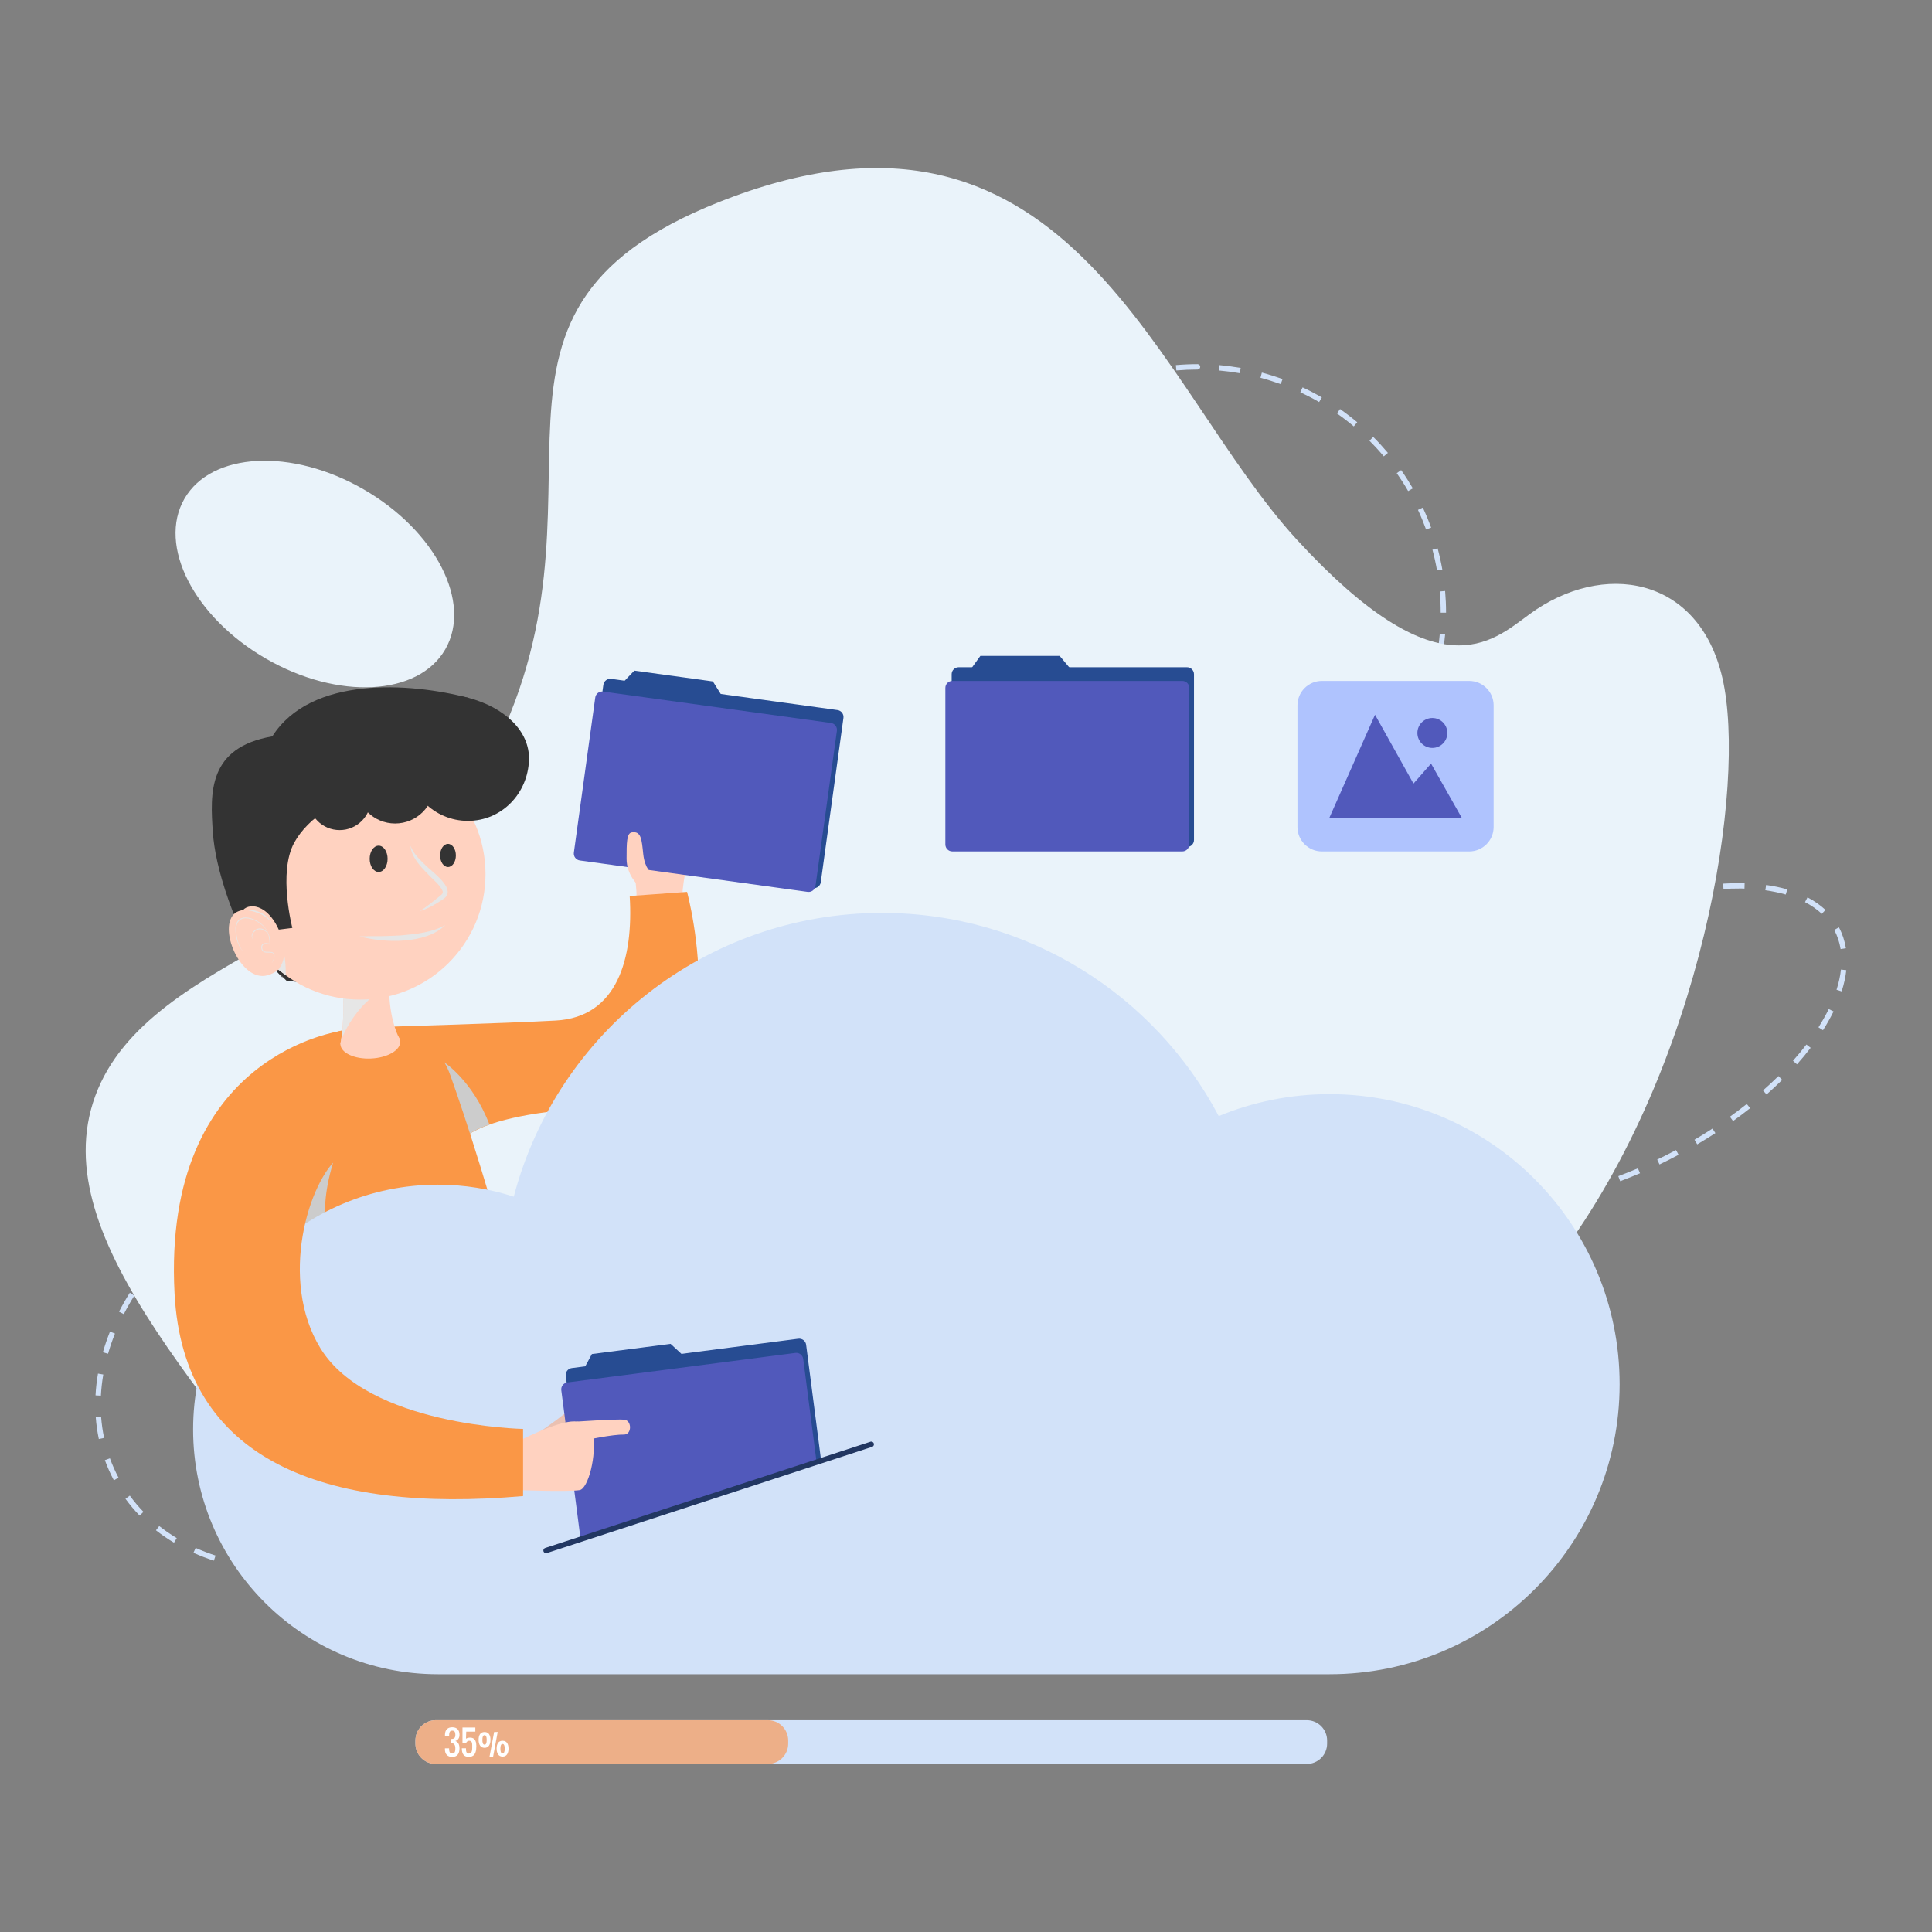
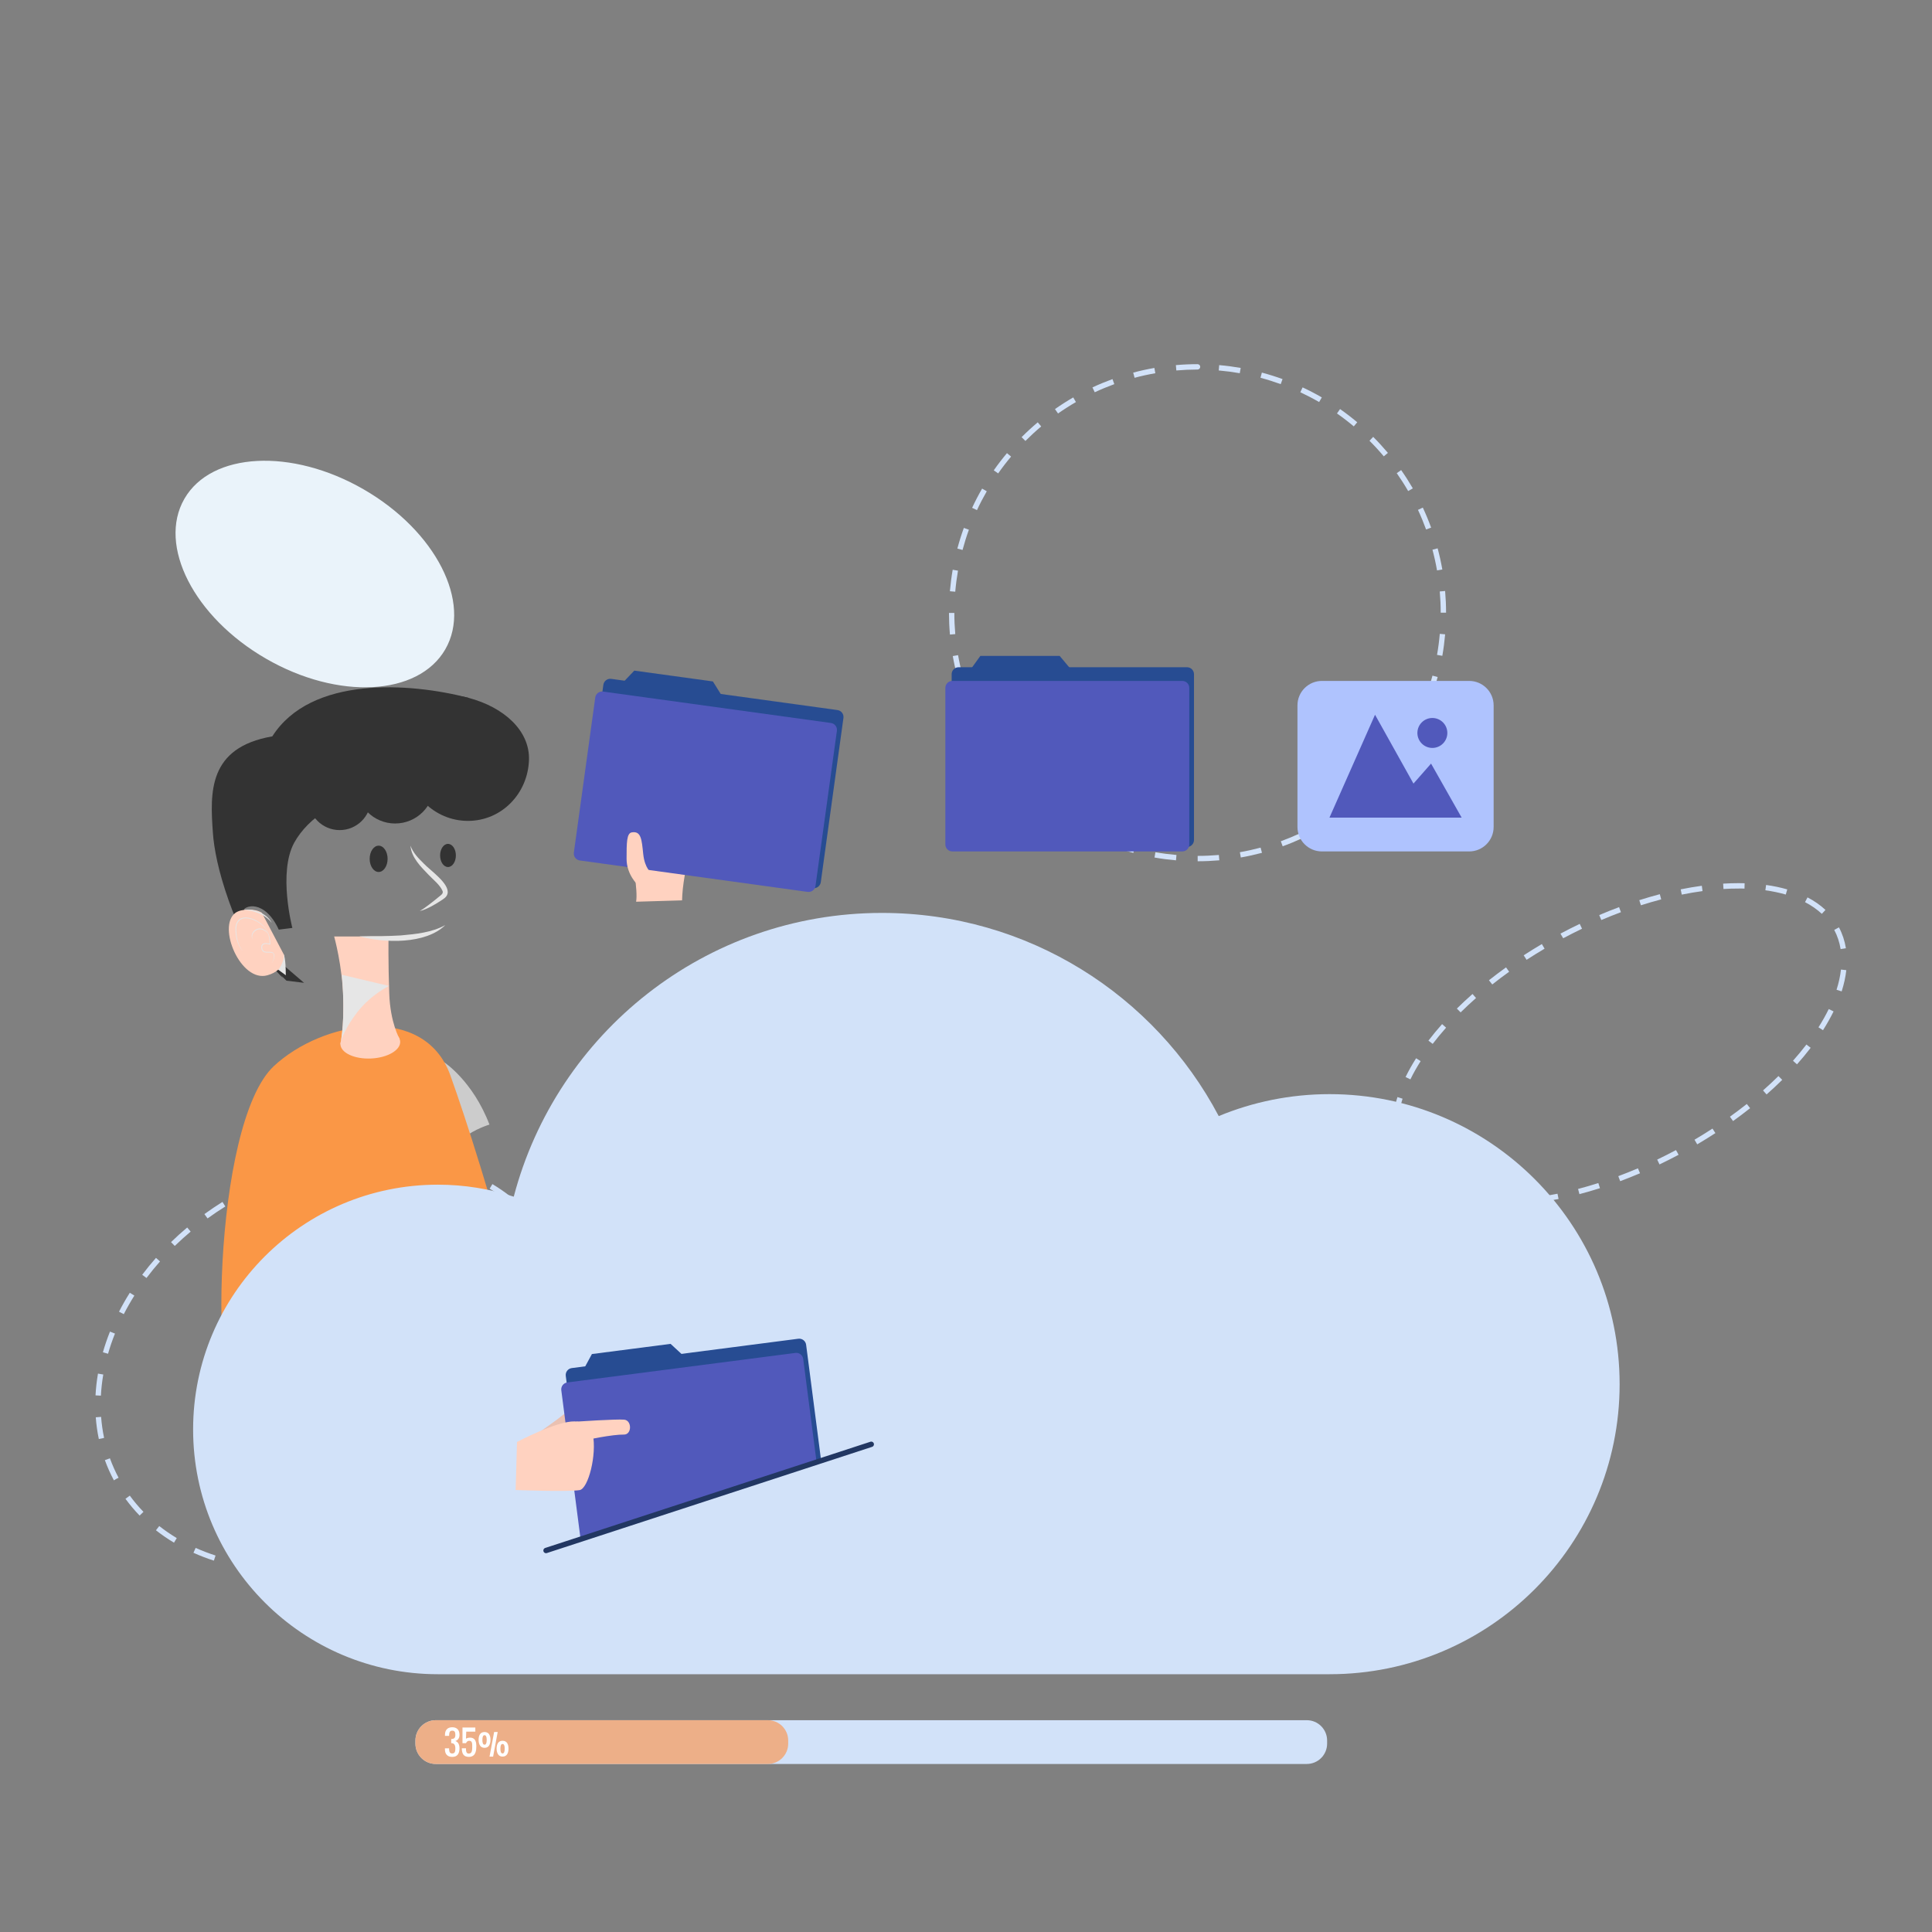
<svg xmlns="http://www.w3.org/2000/svg" enable-background="new 0 0 1080 1080" viewBox="0 0 1080 1080" id="man-uploading-data">
  <rect x="0" y="0" width="1080" height="1080" fill="#808080" stroke="none" />
  <rect width="1080" height="1080" fill="none" />
  <path fill="#d2e2f9" d="M669.5 481.45v-3c3.94 0 7.92-.18 11.85-.52l.26 2.99C677.59 481.27 673.52 481.45 669.5 481.45zM657.39 480.93c-4.01-.35-8.05-.87-12.02-1.57l.52-2.96c3.88.68 7.84 1.19 11.76 1.53L657.39 480.93zM693.62 479.34l-.52-2.95c3.88-.68 7.78-1.55 11.58-2.56l.78 2.9C701.57 477.76 697.59 478.65 693.62 479.34zM633.53 476.76c-3.89-1.04-7.78-2.26-11.56-3.63l1.02-2.82c3.7 1.34 7.5 2.54 11.31 3.55L633.53 476.76zM717.02 473.08l-1.03-2.82c3.7-1.35 7.39-2.88 10.96-4.54l1.27 2.72C724.57 470.14 720.81 471.71 717.02 473.08zM610.77 468.51c-3.65-1.7-7.27-3.58-10.75-5.59l1.5-2.6c3.4 1.97 6.94 3.81 10.52 5.47L610.77 468.51zM738.97 462.84l-1.5-2.6c3.4-1.97 6.77-4.12 10-6.39l1.72 2.46C745.89 458.62 742.45 460.82 738.97 462.84zM589.8 456.4c-3.29-2.31-6.52-4.79-9.61-7.38l1.93-2.3c3.02 2.54 6.18 4.96 9.4 7.22L589.8 456.4zM758.8 448.91l-1.93-2.29c2.99-2.52 5.91-5.2 8.69-7.97l2.17 2.07-.02.02C764.84 443.59 761.85 446.33 758.8 448.91zM571.25 440.82l-.04-.04c-2.85-2.85-5.58-5.83-8.15-8.87l2.29-1.93c2.51 2.98 5.18 5.89 7.95 8.66l.08.08L571.25 440.82zM775.91 431.78l-2.3-1.93c2.53-3.02 4.96-6.18 7.22-9.4l2.46 1.72C780.98 425.46 778.5 428.69 775.91 431.78zM555.66 422.31c-2.32-3.29-4.51-6.73-6.53-10.22l2.6-1.5c1.98 3.41 4.12 6.77 6.39 9.99L555.66 422.31zM789.81 411.96l-2.6-1.5c1.97-3.41 3.81-6.95 5.47-10.52l2.72 1.27C793.7 404.85 791.82 408.47 789.81 411.96zM543.51 401.34c-1.7-3.65-3.27-7.41-4.64-11.2l2.82-1.03c1.35 3.7 2.88 7.39 4.54 10.96L543.51 401.34zM800.03 390.01l-2.82-1.02c1.34-3.7 2.54-7.5 3.55-11.31l2.9.77C802.62 382.34 801.4 386.23 800.03 390.01zM535.23 378.58c-1.04-3.89-1.92-7.87-2.62-11.83l2.96-.52c.68 3.88 1.55 7.78 2.56 11.58L535.23 378.58zM806.27 366.61l-2.96-.52c.68-3.87 1.2-7.83 1.54-11.76l2.99.26C807.49 358.61 806.97 362.65 806.27 366.61zM531.02 354.73c-.35-4-.53-8.08-.54-12.11h3c0 3.95.18 7.93.52 11.85L531.02 354.73zM805.36 342.48c0-3.95-.18-7.93-.52-11.85l2.99-.26c.35 4 .53 8.08.53 12.11L805.36 342.48zM533.99 330.77l-2.99-.26c.35-4.02.87-8.06 1.56-12.02l2.96.52C534.85 322.88 534.33 326.84 533.99 330.77zM803.31 318.87c-.68-3.88-1.54-7.78-2.56-11.58l2.9-.77c1.04 3.89 1.92 7.87 2.62 11.84L803.31 318.87zM538.07 307.43l-2.9-.77c1.04-3.89 2.26-7.79 3.63-11.56l2.82 1.02C540.28 299.81 539.09 303.62 538.07 307.43zM797.19 295.98c-1.35-3.7-2.87-7.39-4.54-10.96l2.72-1.27c1.7 3.65 3.26 7.42 4.64 11.2L797.19 295.98zM546.14 285.15l-2.72-1.27c1.7-3.65 3.58-7.27 5.59-10.75l2.6 1.5C549.64 278.05 547.8 281.58 546.14 285.15zM787.17 274.5c-1.97-3.41-4.12-6.77-6.38-10l2.46-1.72c2.32 3.3 4.51 6.74 6.53 10.22L787.17 274.5zM557.98 264.64l-2.46-1.72c2.3-3.29 4.79-6.52 7.38-9.61l2.3 1.93C562.66 258.26 560.23 261.42 557.98 264.64zM773.55 255.1c-2.52-3-5.21-5.93-8-8.71l2.07-2.18.09.09c2.81 2.81 5.56 5.81 8.14 8.87L773.55 255.1zM573.2 246.49l-2.12-2.12.09-.09c2.86-2.86 5.87-5.62 8.94-8.2l1.93 2.3c-3.01 2.53-5.95 5.23-8.74 8.02L573.2 246.49zM756.78 238.35c-3.02-2.54-6.18-4.97-9.4-7.22l1.72-2.46c3.29 2.31 6.52 4.79 9.6 7.38L756.78 238.35zM591.45 231.14l-1.72-2.46c3.3-2.31 6.74-4.51 10.22-6.52l1.5 2.6C598.04 226.73 594.67 228.88 591.45 231.14zM737.4 224.75c-3.4-1.97-6.94-3.81-10.51-5.48l1.27-2.72c3.65 1.7 7.27 3.59 10.75 5.6L737.4 224.75zM611.96 219.28l-1.27-2.72c3.65-1.7 7.42-3.26 11.2-4.64l1.02 2.82C619.22 216.09 615.53 217.61 611.96 219.28zM715.93 214.74c-3.7-1.34-7.5-2.54-11.31-3.56l.77-2.9c3.89 1.04 7.78 2.26 11.56 3.63L715.93 214.74zM634.24 211.19l-.77-2.9c3.89-1.04 7.87-1.92 11.84-2.61l.52 2.96C641.94 209.31 638.04 210.17 634.24 211.19zM693.04 208.63c-3.88-.68-7.84-1.2-11.76-1.54l.26-2.99c4.01.35 8.05.88 12.02 1.57L693.04 208.63zM657.58 207.09l-.26-2.99c4-.35 8.07-.53 12.09-.53.88 0 1.52.67 1.52 1.5s-.67 1.5-1.5 1.5l0 0c0 0-.01 0-.02 0C665.48 206.58 661.5 206.75 657.58 207.09zM838.86 673.72c-1.13 0-2.25-.01-3.35-.04l.08-3c3.77.1 7.71.02 11.75-.23l.19 2.99C844.57 673.63 841.66 673.72 838.86 673.72zM823.5 672.72c-4.17-.58-8.15-1.41-11.83-2.47l.83-2.88c3.54 1.02 7.38 1.82 11.41 2.38L823.5 672.72zM859.44 672.25l-.41-2.97c3.79-.52 7.7-1.18 11.62-1.98l.6 2.94C867.27 671.05 863.3 671.73 859.44 672.25zM882.91 667.53l-.76-2.9c3.75-.98 7.56-2.09 11.33-3.29l.91 2.86C890.57 665.41 886.7 666.54 882.91 667.53zM800.35 665.8c-3.8-1.98-7.19-4.33-10.05-6.99l2.04-2.2c2.67 2.48 5.83 4.68 9.39 6.53L800.35 665.8zM905.69 660.29l-1.05-2.81c3.63-1.36 7.33-2.83 10.97-4.38l1.18 2.76C913.1 657.42 909.37 658.92 905.69 660.29zM927.68 650.93l-1.3-2.71c3.51-1.68 7.04-3.47 10.5-5.31l.75 1.3.7 1.33-.05.03C934.79 647.42 931.22 649.23 927.68 650.93zM782.75 649.06l1.33-.69-1.35.66c-1.92-3.61-3.23-7.51-3.9-11.64l2.96-.48c.62 3.8 1.81 7.39 3.56 10.67l.05.09L782.75 649.06zM948.76 639.7l-1.52-2.59c3.4-2 6.78-4.09 10.05-6.22l1.63 2.52C955.61 635.56 952.2 637.68 948.76 639.7zM968.79 626.68l-1.75-2.44c3.22-2.31 6.39-4.7 9.43-7.11l1.86 2.35C975.26 621.92 972.05 624.34 968.79 626.68zM781.58 625.48l-2.98-.33c.42-3.81 1.29-7.81 2.58-11.88l2.86.91C782.81 618.06 781.98 621.86 781.58 625.48zM987.52 611.81l-1.98-2.25c2.98-2.63 5.89-5.33 8.63-8.04l2.11 2.13C993.49 606.4 990.55 609.15 987.52 611.81zM788.42 603.38l-2.7-1.31c1.68-3.46 3.67-6.99 5.89-10.5l2.54 1.61C791.98 596.59 790.05 600.03 788.42 603.38zM1004.53 594.97l-2.24-2c2.67-3 5.19-6.05 7.51-9.07l2.38 1.82C1009.82 588.81 1007.25 591.92 1004.53 594.97zM800.88 583.54l-2.38-1.82c2.36-3.08 4.93-6.19 7.64-9.24l2.24 1.99C805.71 577.47 803.19 580.53 800.88 583.54zM1019.07 575.89l-2.53-1.61c2.17-3.42 4.1-6.85 5.74-10.21l2.7 1.32C1023.28 568.85 1021.29 572.38 1019.07 575.89zM816.5 565.93l-2.11-2.13c2.78-2.74 5.72-5.49 8.75-8.16l1.98 2.25C822.14 560.52 819.24 563.23 816.5 565.93zM1029.5 554.19l-2.86-.91c1.24-3.87 2.07-7.67 2.47-11.29l2.98.33C1031.68 546.14 1030.8 550.13 1029.5 554.19zM834.19 550.32l-1.86-2.35c3.08-2.44 6.29-4.86 9.55-7.2l1.75 2.44C840.4 545.51 837.23 547.91 834.19 550.32zM853.38 536.54l-1.63-2.52c3.31-2.15 6.73-4.27 10.16-6.29l1.52 2.58C860.03 532.32 856.65 534.42 853.38 536.54zM1028.92 530.55c-.62-3.82-1.82-7.43-3.57-10.72l2.64-1.43.01.03c1.91 3.58 3.21 7.5 3.88 11.65L1028.92 530.55zM873.83 524.49l-1.52-2.59.13-.07c3.49-1.86 7.08-3.67 10.64-5.38l1.29 2.71C880.85 520.85 877.31 522.65 873.83 524.49zM895.15 514.29l-1.18-2.76c3.68-1.57 7.41-3.06 11.1-4.43l1.05 2.81C902.48 511.27 898.79 512.75 895.15 514.29zM1018.41 510.84c-2.66-2.48-5.82-4.68-9.39-6.54l1.39-2.66c3.8 1.98 7.18 4.34 10.04 7.01L1018.41 510.84zM917.28 506.06l-.91-2.86c3.83-1.22 7.7-2.34 11.49-3.34l.76 2.9C924.88 503.74 921.07 504.85 917.28 506.06zM940.11 500.09l-.59-2.94c3.98-.8 7.96-1.48 11.81-2l.4 2.97C947.94 498.64 944.03 499.3 940.11 500.09zM998.26 500.06c-3.54-1.03-7.38-1.83-11.41-2.39l.41-2.97c4.17.58 8.15 1.41 11.83 2.48L998.26 500.06zM963.44 496.95l-.19-2.99c2.91-.18 5.79-.27 8.58-.27 1.19.02 2.3.02 3.43.05l-.08 3c-1.11-.03-2.2-.09-3.35-.04C969.11 496.69 966.29 496.78 963.44 496.95zM160.08 878.55c-1.53.01-3.01-.02-4.5-.07l.09-3c1.46.04 2.94.08 4.41.07 2.48 0 5.02-.07 7.54-.2l.16 3C165.2 878.48 162.61 878.55 160.08 878.55zM143.41 877.58c-4.07-.48-8.13-1.16-12.05-2l.63-2.93c3.83.83 7.79 1.48 11.77 1.96L143.41 877.58zM179.92 877.23l-.39-2.97c3.9-.51 7.87-1.19 11.79-2.02l.62 2.94C187.95 876.01 183.9 876.7 179.92 877.23zM119.56 872.41c-3.92-1.27-7.76-2.74-11.42-4.39l1.23-2.74c3.56 1.6 7.3 3.03 11.12 4.27L119.56 872.41zM203.77 872.23l-.83-2.88c3.8-1.09 7.63-2.35 11.38-3.72l1.03 2.82C211.53 869.84 207.64 871.12 203.77 872.23zM226.63 863.84l-1.23-2.74c3.61-1.62 7.22-3.38 10.73-5.26l1.43 2.64-.06.03C233.97 860.4 230.3 862.2 226.63 863.84zM97.27 862.37c-3.54-2.12-6.94-4.46-10.1-6.94l1.85-2.36c3.07 2.41 6.36 4.67 9.79 6.73L97.27 862.37zM248.12 852.4l-1.59-2.55c3.38-2.11 6.72-4.35 9.93-6.68l1.76 2.43C254.96 847.97 251.56 850.26 248.12 852.4zM78.05 847.22c-2.85-2.94-5.51-6.09-7.91-9.38l2.42-1.77c2.31 3.17 4.88 6.22 7.64 9.06L78.05 847.22zM267.83 838.12l-1.93-2.3c3.06-2.56 6.04-5.26 8.88-8.02l2.09 2.15C273.98 832.76 270.94 835.5 267.83 838.12zM63.67 827.53c-.02-.04-.04-.07-.06-.11-1.92-3.6-3.59-7.37-4.98-11.19l2.82-1.02c1.34 3.69 2.96 7.33 4.81 10.8.01.02.02.04.03.06l-1.36.68L63.67 827.53zM64.92 826.75L64.92 826.75l.02-.01L64.92 826.75zM285.28 821.13l-2.25-1.99c2.65-3 5.19-6.11 7.56-9.26l2.4 1.8C290.58 814.9 287.98 818.07 285.28 821.13zM55.25 804.42c-.84-3.96-1.42-8.04-1.72-12.15l2.99-.22c.3 3.97.86 7.92 1.67 11.75L55.25 804.42zM299.91 801.64l-2.54-1.6c2.13-3.39 4.12-6.88 5.91-10.37l2.67 1.37C304.12 794.61 302.09 798.17 299.91 801.64zM56.4 780.18l-3-.16c.21-4.01.67-8.11 1.37-12.17l2.96.51C57.06 772.31 56.61 776.28 56.4 780.18zM311.02 779.92l-2.79-1.11c1.49-3.72 2.79-7.52 3.87-11.28l2.88.83C313.87 772.22 312.54 776.11 311.02 779.92zM60.4 756.76l-2.88-.83c1.1-3.85 2.44-7.74 3.96-11.56l2.79 1.11C62.77 749.21 61.47 753 60.4 756.76zM317.72 756.44l-2.96-.51c.68-3.95 1.13-7.92 1.33-11.82l3 .16C318.88 748.28 318.42 752.38 317.72 756.44zM69.2 734.62l-2.67-1.37c1.83-3.57 3.86-7.14 6.04-10.6l2.54 1.6C72.98 727.64 70.99 731.13 69.2 734.62zM315.98 732.24c-.29-3.97-.85-7.92-1.66-11.75l2.94-.62c.84 3.96 1.41 8.05 1.72 12.15L315.98 732.24zM81.89 714.41l-2.4-1.8c2.42-3.22 5.01-6.4 7.71-9.45l2.25 1.99C86.81 708.14 84.26 711.25 81.89 714.41zM311.07 709.09c-1.34-3.7-2.96-7.35-4.82-10.83l2.65-1.41c1.92 3.61 3.6 7.38 4.99 11.22L311.07 709.09zM97.7 696.49l-2.09-2.15c2.88-2.81 5.93-5.55 9.04-8.17l1.93 2.3C103.52 691.04 100.53 693.73 97.7 696.49zM299.95 688.21c-2.31-3.17-4.88-6.22-7.64-9.06l2.15-2.09c2.85 2.94 5.51 6.1 7.91 9.38L299.95 688.21zM116.02 681.11l-1.76-2.43c3.26-2.36 6.66-4.65 10.11-6.8l1.59 2.54C122.56 676.54 119.22 678.79 116.02 681.11zM283.5 671.21c-3.06-2.41-6.36-4.68-9.79-6.73l1.54-2.57c3.54 2.12 6.94 4.46 10.1 6.95L283.5 671.21zM136.28 668.46l-.72-1.43-.72-1.19c.04-.02.07-.04.11-.06 3.58-1.9 7.26-3.71 10.94-5.36l1.23 2.74c-3.62 1.62-7.24 3.39-10.76 5.27C136.33 668.43 136.3 668.45 136.28 668.46zM135.56 667.03l.05.09L135.56 667.03zM263.16 658.99c-3.56-1.6-7.3-3.04-11.11-4.27l.92-2.85c3.91 1.27 7.76 2.74 11.42 4.39L263.16 658.99zM158.21 658.64l-1.03-2.82c3.81-1.4 7.71-2.67 11.58-3.79l.83 2.88C165.79 656.01 161.96 657.26 158.21 658.64zM181.2 652.03l-.62-2.94c3.99-.84 8.03-1.53 12.02-2.05l.39 2.97C189.09 650.53 185.12 651.21 181.2 652.03zM240.53 651.63c-3.83-.83-7.79-1.49-11.77-1.96l.36-2.98c4.07.49 8.12 1.16 12.05 2.01L240.53 651.63zM204.91 648.92l-.16-3c4.08-.21 8.23-.26 12.2-.13l-.09 3C212.97 648.66 208.91 648.71 204.91 648.92z" />
-   <path fill="#eaf3fa" d="M205.97,903.21h591.99c0,0-7.57-91.91,73.26-200.03c80.82-108.13,105.33-264.47,91.64-324.09    c-13.15-57.27-66.99-65.76-107.94-35.68c-21.46,15.76-51.05,43.91-129.69-41.44S599.2,40.24,410.07,109.84    c-170.36,62.7-56.74,165.13-137.86,316.98c-49.64,92.91-189.22,104.71-218.95,185.8C23.51,693.71,123.52,785.62,205.97,903.21z" />
  <path fill="#ffd2c0" d="M355.59,504.07c1.09-6.39-1.93-22-3.53-32.01c-1.25-7.78,29.86-13.97,32.55,2.17    c0.41,2.45-1.63,13.52-2.44,18.89s-0.89,10.19-0.89,10.19L355.59,504.07z" />
-   <path fill="#fa9746" d="M206.98,574.27c0,0,76.25-2.26,103.7-3.78c34.46-1.9,43.49-34.82,41.32-69.61l32.07-2.31    c0,0,31.53,116.97-44.58,120.28c-84.2,3.66-84.48,23.57-84.48,23.57" />
  <path fill="#ccc" d="M248.14,593.71c0,0,16.01,10.25,25.47,34.93c0,0-8.26,2.47-14.42,7.42    C257.33,637.56,248.14,593.71,248.14,593.71z" />
  <path fill="#fa9746" d="M251.76,601.14c8.98,25.13,22.34,66.38,42.48,140.29c7.33,26.91,11,46.48,11,46.48H135.63    c-18.75,3.27-17.02-159.62,17.4-191.9C180.13,570.6,237.18,560.36,251.76,601.14z" />
-   <path fill="#ccc" d="M184.96,696.59c-4.78-12.66-4.35-28.27,1.29-46.82c-10.97,8.43-18.17,19.93-20.46,35.41L184.96,696.59z" />
  <path fill="#d2e2f9" d="M743.24,611.63c-21.95,0-42.87,4.37-61.96,12.27c-35.66-67.53-106.59-113.57-188.27-113.57    c-98.8,0-181.86,67.34-205.82,158.62c-13.35-4.35-27.6-6.71-42.41-6.71c-75.57,0-136.83,61.26-136.83,136.83    S169.21,935.9,244.78,935.9h498.46c89.55,0,162.14-72.59,162.14-162.14S832.79,611.63,743.24,611.63z" />
  <path fill="#eac1b2" d="M301.53,800.6c0,0,10.56-7.41,12.56-9.17c2-1.75,8.92-5.04,11.89-6.35s5.7,0.58,3.66,3.73    c-2.04,3.15-7.56,6.19-7.24,9.55L301.53,800.6z" />
  <path fill="#274c92" d="M446.26,748.36l-126.62,16.4c-2.14,0.28-3.65,2.23-3.37,4.37l11.9,91.91c0.28,2.14,2.23,3.65,4.37,3.37     l126.62-16.39c2.14-0.28,3.65-2.23,3.37-4.37l-11.9-91.91C450.36,749.6,448.4,748.09,446.26,748.36z" />
  <polygon fill="#274c92" points="325.73 766.43 330.88 756.92 374.86 751.23 383.26 758.98" />
  <path fill="#5159bb" d="M444.63,756.29L317.14,772.8c-2.14,0.28-3.65,2.23-3.37,4.37l11.24,86.78c0.28,2.14,2.23,3.65,4.37,3.37     l127.49-16.51c2.14-0.28,3.65-2.23,3.37-4.37L449,759.66C448.72,757.52,446.76,756.01,444.63,756.29z" />
  <path fill="#274c92" d="M468.16,396.93l-126.48-17.44c-2.14-0.29-4.11,1.2-4.4,3.33l-12.66,91.81c-0.29,2.14,1.2,4.11,3.33,4.4     l126.48,17.44c2.14,0.29,4.11-1.2,4.4-3.33l12.66-91.81C471.78,399.19,470.29,397.22,468.16,396.93z" />
  <polygon fill="#274c92" points="347.11 382.7 354.58 374.88 398.51 380.93 404.58 390.63" />
  <path fill="#5159bb" d="M464.5,404.15l-127.35-17.56c-2.14-0.29-4.11,1.2-4.4,3.33l-11.96,86.69c-0.29,2.14,1.2,4.11,3.33,4.4     l127.35,17.56c2.14,0.29,4.11-1.2,4.4-3.33l11.96-86.69C468.13,406.41,466.63,404.44,464.5,404.15z" />
  <path fill="#274c92" d="M663.55,372.99H535.88c-2.16,0-3.9,1.75-3.9,3.9v92.68c0,2.16,1.75,3.9,3.9,3.9h127.67     c2.16,0,3.9-1.75,3.9-3.9v-92.68C667.45,374.74,665.7,372.99,663.55,372.99z" />
  <polygon fill="#274c92" points="541.69 375.43 548.02 366.66 592.37 366.66 599.71 375.43" />
  <path fill="#5159bb" d="M660.91,380.64H532.36c-2.16,0-3.9,1.75-3.9,3.9v87.51c0,2.16,1.75,3.9,3.9,3.9h128.55     c2.16,0,3.9-1.75,3.9-3.9v-87.51C664.81,382.39,663.07,380.64,660.91,380.64z" />
  <polygon fill="#d2e2f9" points="305.24 866.74 506.66 800.96 495.51 895.01 305.24 889.03" />
  <line x1="305.24" x2="487.04" y1="866.74" y2="807.37" fill="none" stroke="#223762" stroke-linecap="round" stroke-linejoin="round" stroke-miterlimit="10" stroke-width="3" />
  <path fill="#ffd2c0" d="M289.01,806.07c0,0,22.27-11.79,32.27-11.5c3.84,0.11,9.17,2.43,10.07,6.89c2.42,12-2.6,30.74-7.31,31.51    c-6.57,1.07-35.79-0.04-35.79-0.04L289.01,806.07z" />
-   <path fill="#fa9746" d="M191.62,576.17c0,0-101.17,12.04-94.05,146.95c4.92,93.09,83.17,122.96,194.83,113.18v-37.51    c0,0-86.65-1.63-113.29-45.12c-23.35-38.11-6.8-93.78,11.14-107.64" />
  <path fill="#ffd2c0" d="M322.12,794.7c0,0,22.43-1.5,26.81-1.1s4.37,8.47-0.24,8.34c-5.5-0.16-21.68,2.81-25.28,4.38L322.12,794.7z" />
  <ellipse cx="207" cy="583.02" fill="#ffd2c0" rx="16.72" ry="8.7" transform="rotate(-2.596 206.992 583)" />
  <path fill="#ffd2c0" d="M223.32 580.62c0 0-5.15-8.72-5.74-25.31-.61-17.33-.41-31.8-.41-31.8H186.8c0 0 4.61 16.31 5.1 34.86.41 15.39-1.61 25.36-1.61 25.36L223.32 580.62zM356.61 494.77c0 0-6.35-5.71-6.35-14.68s.04-14.29 2.88-14.78c5.3-.92 5.58 4.02 6.42 12.03.88 8.34 4.59 10.6 4.59 10.6" />
  <path fill="#d2e2f9" d="M730.5,986.07H243.59c-6.28,0-11.37-5.09-11.37-11.37v-1.73c0-6.28,5.09-11.37,11.37-11.37H730.5    c6.28,0,11.37,5.09,11.37,11.37v1.73C741.87,980.98,736.78,986.07,730.5,986.07z" />
  <path fill="#edaf88" d="M429.24,986.07H243.59c-6.28,0-11.37-5.09-11.37-11.37v-1.73c0-6.28,5.09-11.37,11.37-11.37h185.65    c6.28,0,11.37,5.09,11.37,11.37v1.73C440.61,980.98,435.52,986.07,429.24,986.07z" />
  <path fill="#fff" d="M252.78 982.12c-1.32 0-2.32-.37-3.02-1.11s-1.04-1.78-1.04-3.11v-.58h2.32c0 .36.01.67.03.93s.07.52.14.78c.07.27.16.48.29.64.12.16.29.29.51.39.22.1.48.15.78.15s.56-.05.78-.15c.22-.1.39-.23.51-.39.12-.16.22-.37.29-.64s.11-.53.14-.78c.02-.26.03-.57.03-.93 0-.93-.18-1.65-.54-2.15s-.95-.75-1.78-.75v-2.32c.85 0 1.44-.17 1.8-.52.35-.35.53-.95.53-1.8 0-.77-.13-1.35-.38-1.74s-.71-.58-1.36-.58c-.3 0-.56.05-.78.15-.22.1-.39.23-.51.39-.12.16-.22.37-.29.64s-.11.53-.14.78c-.02.26-.03.57-.03.93h-2.32v-.58c0-1.33.35-2.37 1.05-3.11s1.7-1.11 3.01-1.11c1.32 0 2.32.37 3.02 1.11s1.04 1.78 1.04 3.11c0 .92-.21 1.67-.62 2.26s-.98 1-1.7 1.22c.76.25 1.33.73 1.73 1.42.4.7.59 1.57.59 2.64 0 1.52-.33 2.71-.98 3.55C255.21 981.7 254.18 982.12 252.78 982.12zM262.17 982.12c-1.44 0-2.48-.41-3.09-1.22-.62-.81-.92-2.01-.92-3.59h2.32v.36c0 .31.01.58.03.8.02.23.06.46.13.7.06.24.15.43.26.58s.26.27.46.37c.19.1.42.14.69.14.21 0 .4-.03.58-.08.17-.05.32-.11.44-.19s.23-.19.33-.33c.1-.14.18-.28.24-.4s.12-.29.16-.51c.04-.22.07-.4.1-.55.02-.15.04-.36.05-.63s.02-.48.02-.63 0-.37 0-.67c0-.13 0-.23 0-.3 0-.26 0-.48-.01-.67-.01-.18-.02-.38-.05-.6-.03-.21-.06-.39-.11-.54-.05-.14-.11-.29-.2-.44-.08-.14-.19-.26-.31-.34s-.27-.15-.45-.2-.38-.08-.6-.08c-.41 0-.77.13-1.07.4s-.52.58-.66.94h-1.98v-8.76h7.18V968h-5.08l-.14 3.93c.65-.39 1.43-.58 2.32-.58.53 0 .99.08 1.39.24s.73.38.99.66c.26.28.47.62.64 1.03.17.41.28.85.35 1.31s.1.97.1 1.53c0 .7-.04 1.32-.11 1.89s-.2 1.1-.39 1.62-.43.95-.73 1.31c-.3.35-.7.63-1.18.84C263.37 982.02 262.81 982.12 262.17 982.12zM272.37 976.71c-.43.23-.94.34-1.51.34s-1.08-.12-1.51-.35-.78-.55-1.04-.97c-.26-.41-.45-.88-.58-1.41-.13-.53-.19-1.1-.19-1.73 0-.64.06-1.22.18-1.74s.31-.98.57-1.38.6-.71 1.04-.93.95-.33 1.53-.33c.47 0 .89.07 1.27.22.37.15.69.35.94.61s.47.57.63.94c.17.37.29.77.37 1.2s.11.9.11 1.41c0 .63-.06 1.21-.19 1.74-.13.53-.32 1-.58 1.41C273.15 976.16 272.81 976.48 272.37 976.71zM270.86 975.29c.81 0 1.21-.9 1.21-2.69 0-1.75-.41-2.62-1.21-2.62s-1.21.87-1.21 2.62c0 .31.01.61.04.88.03.28.08.56.16.85.08.29.2.53.37.7C270.41 975.21 270.62 975.29 270.86 975.29zM273.65 981.96l2.57-13.76h1.99l-2.56 13.76H273.65zM282.44 981.61c-.44.23-.94.34-1.51.34s-1.08-.12-1.51-.35-.78-.56-1.04-.97-.45-.88-.58-1.41c-.13-.53-.19-1.1-.19-1.73 0-.64.06-1.22.19-1.74.12-.52.31-.98.57-1.38s.6-.71 1.03-.93.94-.33 1.53-.33 1.1.11 1.53.33c.44.22.78.53 1.04.93.26.4.45.86.57 1.38s.19 1.1.19 1.74-.06 1.22-.19 1.74c-.13.53-.32 1-.58 1.41C283.22 981.06 282.88 981.38 282.44 981.61zM280.93 980.19c.81 0 1.21-.9 1.21-2.69 0-1.74-.41-2.61-1.21-2.61s-1.21.87-1.21 2.61c0 .31.02.61.04.88.03.27.08.56.16.85.08.3.2.53.37.7C280.47 980.1 280.68 980.19 280.93 980.19z" />
  <path fill="#afc3fe" d="M821.28,475.96h-82.32c-7.55,0-13.67-6.12-13.67-13.67v-67.98c0-7.55,6.12-13.67,13.67-13.67h82.32    c7.55,0,13.67,6.12,13.67,13.67v67.98C834.95,469.84,828.83,475.96,821.28,475.96z" />
  <g>
    <polygon fill="#5159bb" points="743.17 457.07 817.08 457.07 799.97 426.85 790.14 438.03 768.65 399.54" />
    <circle cx="800.7" cy="409.73" r="8.37" fill="#5159bb" />
  </g>
  <path fill="#e6e6e6" d="M217.45,551.15c0,0-9.79,4.64-17.53,14.42c-6.95,8.77-9.33,16.27-9.33,16.27s2.65-11.18,0.52-36.93    L217.45,551.15z" />
  <g>
    <path fill="#333" d="M155.78,419.33c0,0-22.16-0.78-27.87,18.65c-12.37,42.11,4.66,74.77,4.66,74.77s4.34-1.04,4.03-4.14     C134.07,483.15,146.94,443.12,155.78,419.33z" />
    <polygon fill="#333" points="153.66 541.81 160.13 548.2 169.97 549.41 155.78 537.24" />
-     <circle cx="201.26" cy="488.64" r="70.14" fill="#ffd2c0" />
    <path fill="#e6e6e6" d="M248.92,517.13c-10.98,10.82-34.02,10.09-47.99,6.32c4.14-0.16,8.24-0.1,12.36-0.13      c2.83-0.05,7.9-0.24,10.67-0.4C232.46,522.15,241.33,521.32,248.92,517.13L248.92,517.13z" />
    <ellipse cx="211.66" cy="480.09" fill="#333" rx="5.01" ry="7.35" />
    <ellipse cx="250.43" cy="478.2" fill="#333" rx="4.41" ry="6.47" />
    <path fill="#e6e6e6" d="M229.46,472.74c1.48,4.07,4.45,7.07,7.43,9.99c3.48,3.77,14.67,11.27,13.27,16.87      c-0.45,2-2.36,2.98-3.9,4.01c-1.8,1.19-3.67,2.28-5.58,3.29c-1.94,0.95-3.91,1.94-6.05,2.35c1.88-1.03,3.57-2.32,5.26-3.6      c2.09-1.59,4.19-3.27,6.21-4.95c0.88-0.65,1.73-1.45,1.3-2.63c-1.56-3.57-5.11-6.17-7.79-9.02      C235.24,484.51,229.97,479.39,229.46,472.74L229.46,472.74z" />
    <path fill="#333" d="M155.83,519.67l7.6-0.95c0,0-8.11-30.9,1.04-47.65c7.4-13.55,26.91-28.24,45.97-22.27     c8.25,2.58,17.08,1.95,25.03-1.46c5.78-2.49,13.31-3.57,21.81,0.43c0,0-0.45-11.24-0.96-22.96c-0.36-8.24,5.51-34.74,5.51-34.74     c-32.68-8.48-87.95-12.42-109.61,21.56c-35.97,6.24-34.83,31.32-33.21,53.95c0.63,8.8,2.96,21.22,8.86,37.93     c5.82,16.48,8.88,18.59,9.93,20.44c1.55,2.73,20.33,22.8,20.33,22.8s-1.1-2.09-2.95-4.51c-6.51-8.52-21.47-27.38-20.36-31.61     C136.24,505.17,148.15,502.93,155.83,519.67z" />
    <path fill="#e6e6e6" d="M159.76,545.18l-5.15-3.8c0,0,0.8-1.55,4.08-7.77C158.68,533.61,159.76,535.77,159.76,545.18z" />
    <path fill="#ffd2c0" d="M146.39,510.26c-3.63-2.46-11.53-2.36-14.8,0.05c-10.37,7.64,2.98,39.13,17.92,34.87     c10.79-3.07,9.17-11.57,9.17-11.57" />
    <path fill="#e6e6e6" d="M155.78 541.81c1.74-2.4 2.99-5.17 2.9-8.2C159.51 536.59 158.08 539.87 155.78 541.81L155.78 541.81zM151.93 515.88c-3.27-4.21-8.46-6.31-13.62-7.04-.75-.11-1.5-.18-2.26-.15C142 507.78 149.01 510.41 151.93 515.88L151.93 515.88zM149.69 521.2c-2.4-6.13-16.61-12.79-17.62-2.6-.11 4.71.83 9.83 3.98 13.5-3.4-3.54-4.54-8.73-4.44-13.53C132.57 507.8 147.45 514.42 149.69 521.2L149.69 521.2z" />
    <path fill="#e6e6e6" d="M141.31,525.33c-2.38-3.83,2.66-7.97,6.26-5.69c1.11,0.64,1.91,1.63,2.54,2.68      c-0.8-0.93-1.65-1.81-2.72-2.34C144.01,518.13,139.64,521.65,141.31,525.33L141.31,525.33z" />
    <path fill="#e6e6e6" d="M151.93,538.32c0.92-1.37,1.5-3.1,1.08-4.67c-0.1-0.41-0.28-0.72-0.61-0.9c-1.54-0.63-3.38,0.17-4.95-0.58      c-1.6-0.71-2.03-3.81-0.35-4.64c1.24-0.56,2.62-0.28,3.86,0.05l-0.27,0.19c0.05-1.51-0.11-3.06-0.46-4.55s-0.92-2.95-1.87-4.18      c1.02,1.17,1.7,2.61,2.13,4.11c0.41,1.51,0.62,3.06,0.62,4.64c0,0.14-0.14,0.24-0.27,0.19c-1.3-0.32-3.61-0.79-4.2,0.76      c-0.36,1.58,0.27,3.26,2.14,3.31c1.22,0.15,2.61-0.19,3.79,0.41C154.32,533.89,153.08,536.85,151.93,538.32L151.93,538.32z" />
    <circle cx="220.88" cy="438.5" r="21.84" fill="#333" />
    <circle cx="189.87" cy="446.55" r="17.48" fill="#333" />
    <path fill="#333" d="M295.7,424.75c0.5-16.28-13.91-29.4-33.89-34.68c-3.1-0.82-6.25-1.23-9.33-1.31     c-42.24-1.2-25.02,17.15-25.02,36s15.28,34.12,34.12,34.12S295.13,443.59,295.7,424.75z" />
  </g>
  <ellipse cx="176.01" cy="320.89" fill="#eaf3fa" rx="54.63" ry="84.19" transform="rotate(-60 176.007 320.892)" />
</svg>